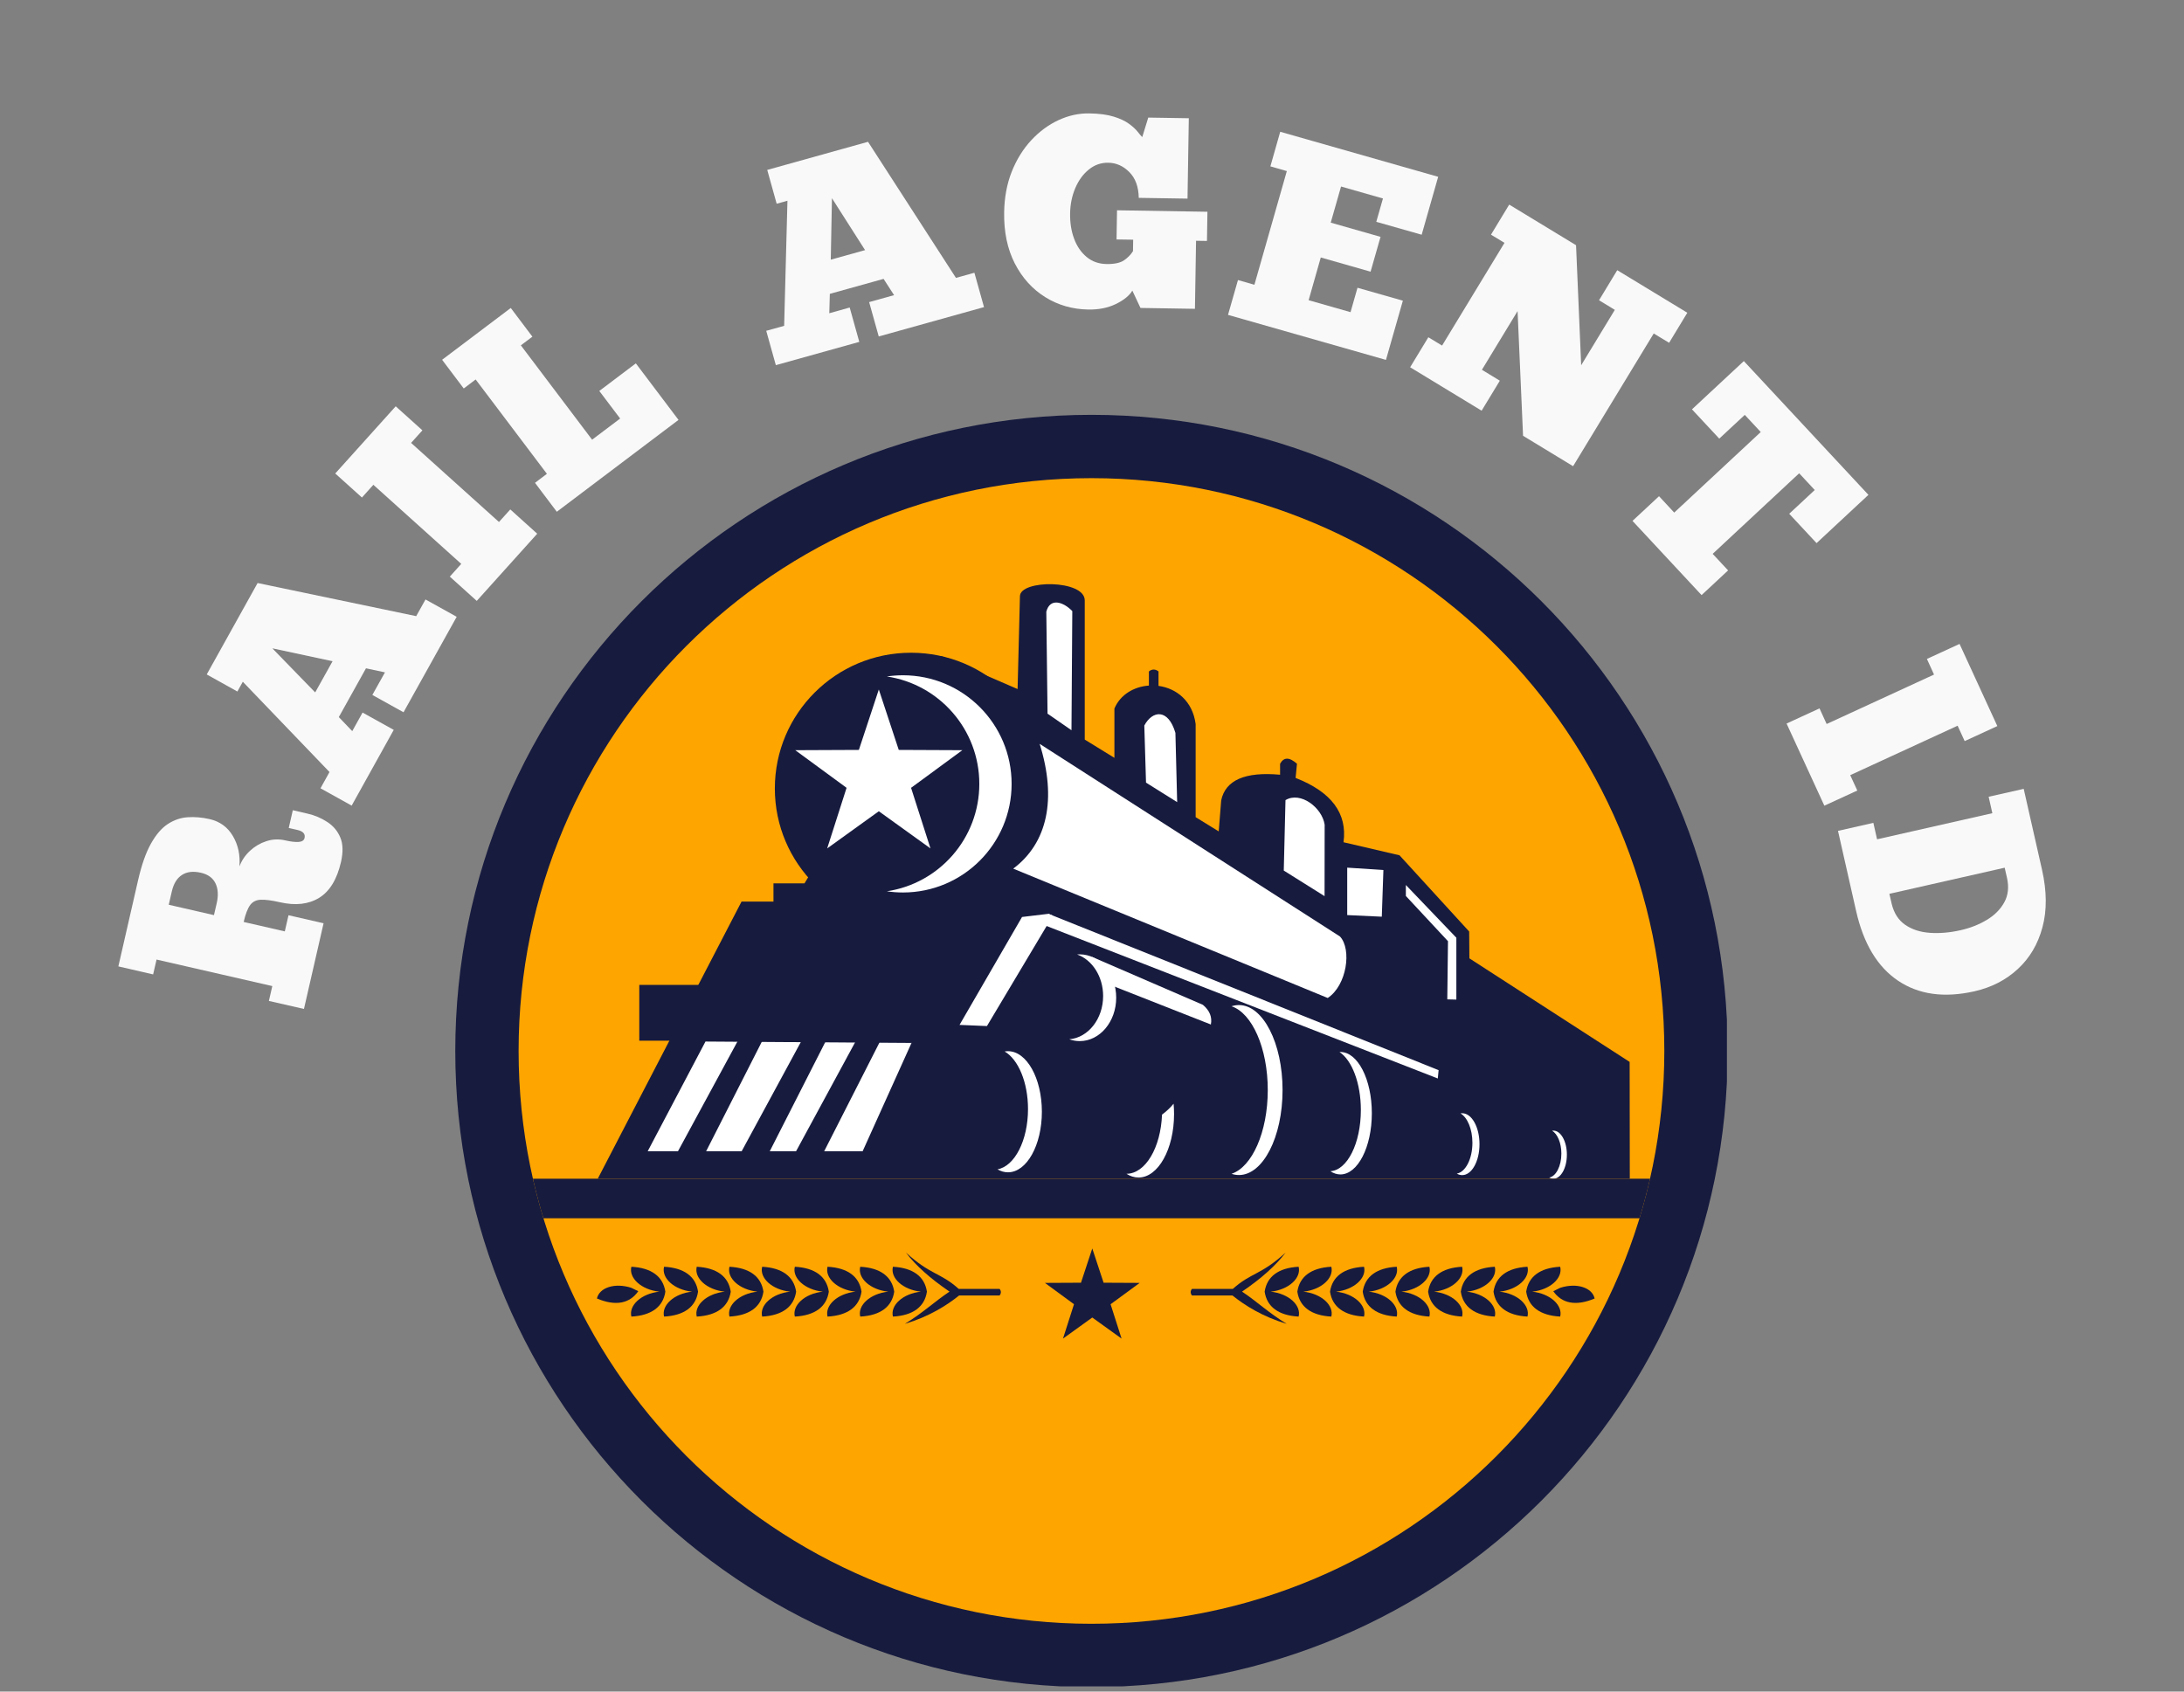
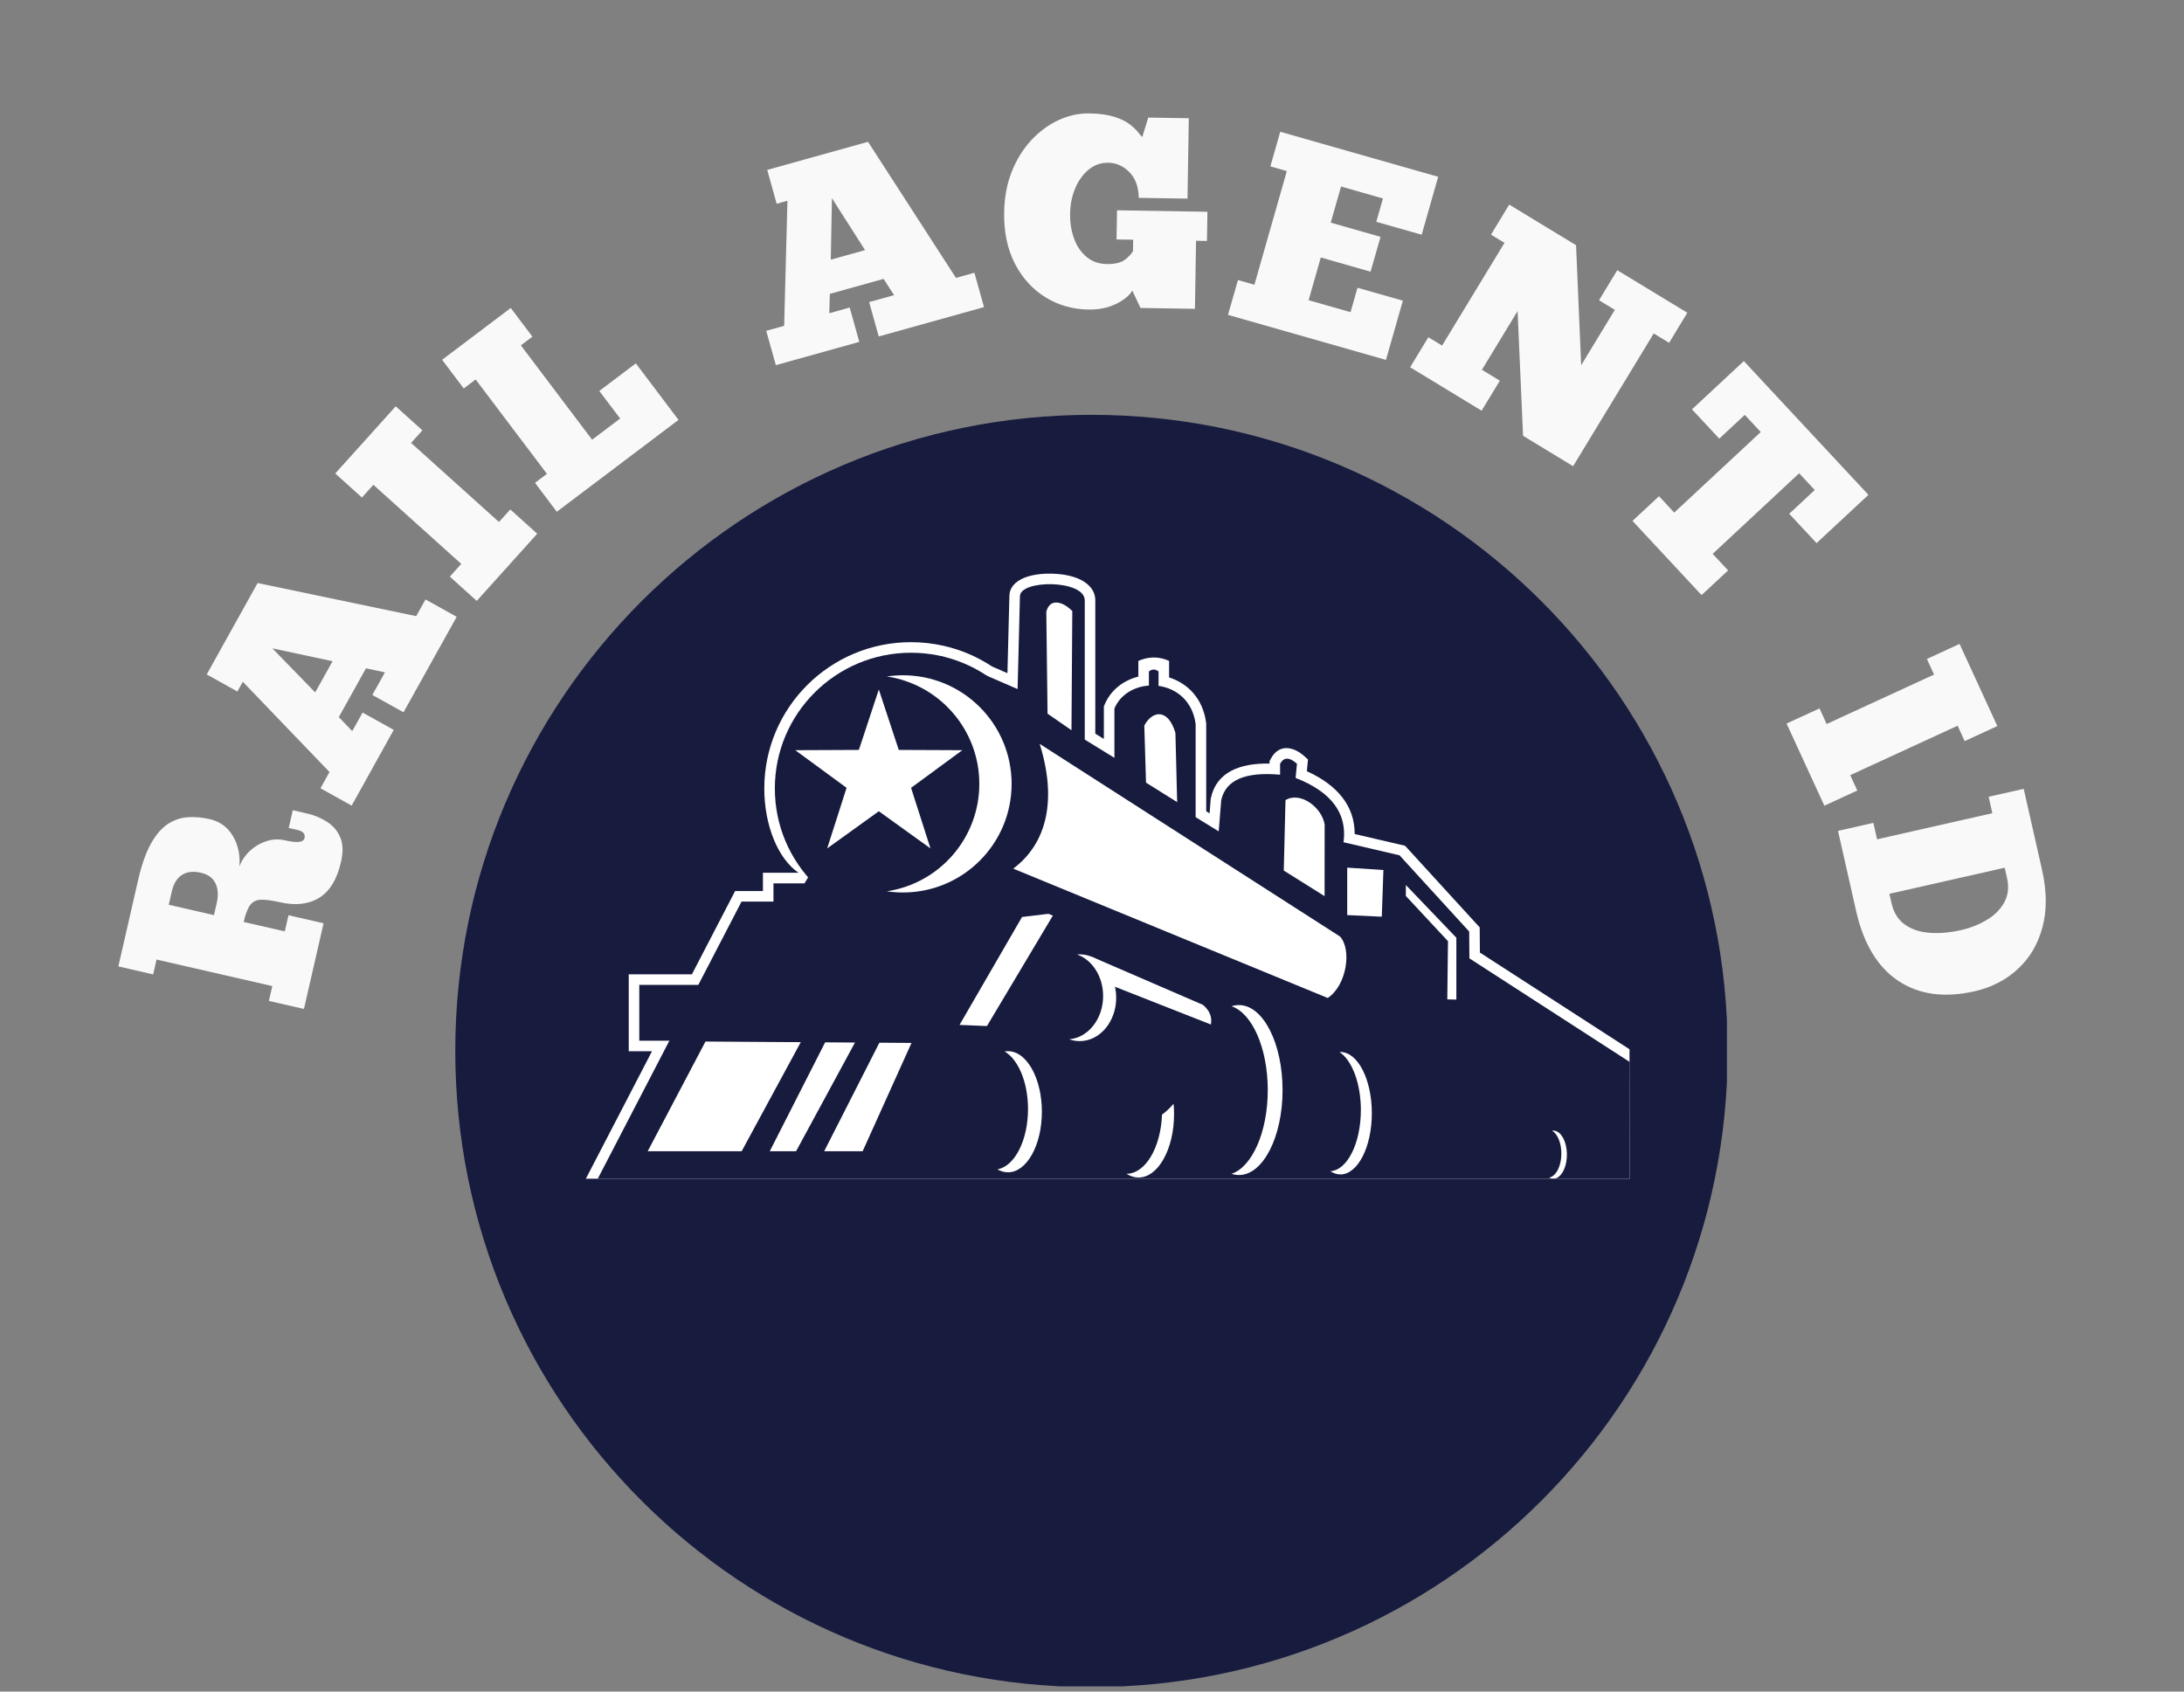
<svg xmlns="http://www.w3.org/2000/svg" width="772" zoomAndPan="magnify" viewBox="0 0 579 448.5" height="598" preserveAspectRatio="xMidYMid meet" version="1.0">
  <rect x="0" y="0" width="579" height="448.5" fill="#808080" stroke="none" />
  <defs>
    <g />
    <clipPath id="1e1a9ca59e">
      <path d="M 120.699 109.984 L 457.824 109.984 L 457.824 447.109 L 120.699 447.109 Z M 120.699 109.984 " clip-rule="nonzero" />
    </clipPath>
  </defs>
  <g fill="#f9f9f9" fill-opacity="1">
    <g transform="translate(80.175, 269.272)">
      <g>
        <path d="M -48.797 -13.047 L -43.562 -35.922 C -42.625 -40.004 -41.484 -43.238 -40.141 -45.625 C -38.805 -48.008 -37.312 -49.738 -35.656 -50.812 C -34 -51.883 -32.242 -52.477 -30.391 -52.594 C -28.535 -52.719 -26.602 -52.551 -24.594 -52.094 C -21.875 -51.469 -19.816 -49.969 -18.422 -47.594 C -17.035 -45.227 -16.461 -42.547 -16.703 -39.547 C -16.098 -41.141 -15.164 -42.52 -13.906 -43.688 C -12.656 -44.852 -11.219 -45.703 -9.594 -46.234 C -7.969 -46.773 -6.305 -46.852 -4.609 -46.469 C -3.109 -46.125 -1.906 -45.984 -1 -46.047 C -0.102 -46.117 0.414 -46.461 0.562 -47.078 C 0.812 -48.16 0.188 -48.875 -1.312 -49.219 L -3.625 -49.75 L -2.547 -54.453 L 1.312 -53.562 C 3.238 -53.125 4.992 -52.383 6.578 -51.344 C 8.172 -50.312 9.328 -48.938 10.047 -47.219 C 10.766 -45.508 10.82 -43.336 10.219 -40.703 C 9.164 -36.109 7.234 -32.945 4.422 -31.219 C 1.609 -29.5 -1.863 -29.113 -6 -30.062 C -8.156 -30.551 -9.832 -30.77 -11.031 -30.719 C -12.238 -30.676 -13.176 -30.211 -13.844 -29.328 C -14.508 -28.441 -15.086 -26.941 -15.578 -24.828 L -4.672 -22.328 L -3.688 -26.609 L 5.609 -24.484 L 0.406 -1.766 L -8.891 -3.891 L -7.984 -7.828 L -38.672 -14.859 L -39.578 -10.922 Z M -35.438 -29.391 L -23.453 -26.641 L -22.719 -29.812 C -22.25 -31.875 -22.359 -33.625 -23.047 -35.062 C -23.734 -36.5 -25.016 -37.438 -26.891 -37.875 C -28.953 -38.344 -30.641 -38.145 -31.953 -37.281 C -33.266 -36.426 -34.156 -34.973 -34.625 -32.922 Z M -35.438 -29.391 " />
      </g>
    </g>
  </g>
  <g fill="#f9f9f9" fill-opacity="1">
    <g transform="translate(92.698, 214.535)">
      <g>
        <path d="M 28.375 -51 L 14.281 -25.688 L 6.016 -30.281 L 9.359 -36.266 L 4.328 -37.344 L -2.875 -24.406 L 0.688 -20.688 L 3.422 -25.609 L 11.688 -21.016 L 0.531 -0.938 L -7.734 -5.531 L -5.344 -9.844 L -28.328 -33.781 L -29.766 -31.188 L -37.891 -35.719 L -24.406 -59.953 L 17.641 -51.172 L 20.109 -55.594 Z M -9.141 -30.953 L -4.531 -39.219 L -20.5 -42.641 Z M -9.141 -30.953 " />
      </g>
    </g>
  </g>
  <g fill="#f9f9f9" fill-opacity="1">
    <g transform="translate(125.173, 160.663)">
      <g>
        <path d="M -36.297 -35.125 L -20.266 -52.938 L -13.188 -46.562 L -16.188 -43.234 L 7.109 -22.266 L 10.109 -25.594 L 17.25 -19.156 L 1.219 -1.344 L -5.922 -7.781 L -2.891 -11.156 L -26.188 -32.125 L -29.219 -28.75 Z M -36.297 -35.125 " />
      </g>
    </g>
  </g>
  <g fill="#f9f9f9" fill-opacity="1">
    <g transform="translate(146.161, 136.781)">
      <g>
        <path d="M -28.953 -41.391 L -10.75 -55.125 L -5.016 -47.516 L -8.078 -45.219 L 10.812 -20.203 L 18.25 -25.812 L 12.719 -33.125 L 22.406 -40.438 L 33.719 -25.453 L 1.453 -1.094 L -4.328 -8.766 L -1.172 -11.156 L -20.062 -36.172 L -23.219 -33.781 Z M -28.953 -41.391 " />
      </g>
    </g>
  </g>
  <g fill="#f9f9f9" fill-opacity="1">
    <g transform="translate(185.694, 108.803)">
      <g />
    </g>
  </g>
  <g fill="#f9f9f9" fill-opacity="1">
    <g transform="translate(204.652, 97.113)">
      <g>
        <path d="M 56.219 -15.688 L 28.312 -7.906 L 25.766 -17.016 L 32.375 -18.859 L 29.594 -23.172 L 15.344 -19.203 L 15.203 -14.062 L 20.609 -15.578 L 23.156 -6.469 L 1.031 -0.297 L -1.516 -9.406 L 3.234 -10.719 L 4.109 -43.891 L 1.25 -43.094 L -1.25 -52.062 L 25.469 -59.516 L 48.781 -23.438 L 53.672 -24.797 Z M 15.594 -28.266 L 24.688 -30.797 L 15.906 -44.562 Z M 15.594 -28.266 " />
      </g>
    </g>
  </g>
  <g fill="#f9f9f9" fill-opacity="1">
    <g transform="translate(264.727, 81.021)">
      <g>
        <path d="M 37.625 0.625 L 35.469 -3.969 C 34.676 -2.633 33.223 -1.453 31.109 -0.422 C 28.992 0.609 26.539 1.098 23.75 1.047 C 19.562 0.973 15.766 -0.125 12.359 -2.25 C 8.953 -4.375 6.266 -7.352 4.297 -11.188 C 2.336 -15.031 1.398 -19.551 1.484 -24.75 C 1.547 -28.695 2.219 -32.285 3.5 -35.516 C 4.789 -38.742 6.516 -41.52 8.672 -43.844 C 10.828 -46.164 13.238 -47.941 15.906 -49.172 C 18.57 -50.41 21.301 -51.004 24.094 -50.953 C 26.695 -50.91 28.848 -50.625 30.547 -50.094 C 32.254 -49.562 33.602 -48.926 34.594 -48.188 C 35.594 -47.457 36.352 -46.758 36.875 -46.094 C 37.395 -45.438 37.801 -44.961 38.094 -44.672 L 39.688 -49.844 L 50.438 -49.672 L 50.094 -28.359 L 37.172 -28.562 C 37.117 -31.5 36.285 -33.773 34.672 -35.391 C 33.066 -37.016 31.207 -37.844 29.094 -37.875 C 27.164 -37.906 25.445 -37.305 23.938 -36.078 C 22.426 -34.859 21.227 -33.219 20.344 -31.156 C 19.469 -29.094 19.008 -26.859 18.969 -24.453 C 18.926 -22.004 19.273 -19.773 20.016 -17.766 C 20.754 -15.754 21.859 -14.133 23.328 -12.906 C 24.797 -11.676 26.566 -11.047 28.641 -11.016 C 30.711 -10.984 32.258 -11.316 33.281 -12.016 C 34.301 -12.723 35.086 -13.531 35.641 -14.438 L 35.688 -17.469 L 31.281 -17.531 L 31.406 -25.266 L 55.375 -24.875 L 55.25 -17.141 L 52.359 -17.188 L 52.062 0.859 Z M 37.625 0.625 " />
      </g>
    </g>
  </g>
  <g fill="#f9f9f9" fill-opacity="1">
    <g transform="translate(323.806, 82.984)">
      <g>
        <path d="M 15.594 -48.047 L 57.469 -36.109 L 53.094 -20.75 L 41.062 -24.172 L 42.828 -30.359 L 31.719 -33.531 L 28.984 -23.953 L 42.188 -20.188 L 39.547 -10.953 L 26.344 -14.719 L 23.125 -3.391 L 34.234 -0.219 L 36.078 -6.688 L 48.109 -3.266 L 43.625 12.438 L 1.75 0.5 L 4.391 -8.734 L 8.75 -7.484 L 17.344 -37.625 L 12.984 -38.875 Z M 15.594 -48.047 " />
      </g>
    </g>
  </g>
  <g fill="#f9f9f9" fill-opacity="1">
    <g transform="translate(372.294, 96.435)">
      <g>
        <path d="M 70.203 -5.547 L 66.125 -8.016 L 44.75 27.172 L 31.484 19.109 L 30.031 -13.953 L 20.578 1.609 L 25.328 4.5 L 20.5 12.453 L 1.547 0.938 L 6.375 -7.016 L 10.016 -4.812 L 26.562 -32.047 L 22.984 -34.219 L 27.812 -42.188 L 45.531 -31.422 L 46.891 0.406 L 55.812 -14.281 L 51.625 -16.828 L 56.453 -24.797 L 75.031 -13.516 Z M 70.203 -5.547 " />
      </g>
    </g>
  </g>
  <g fill="#f9f9f9" fill-opacity="1">
    <g transform="translate(424.62, 129.343)">
      <g>
        <path d="M 70.719 1.859 L 56.969 14.656 L 49.719 6.875 L 56.484 0.578 L 52.359 -3.859 L 29.422 17.5 L 33.516 21.891 L 26.484 28.438 L 8.172 8.766 L 15.203 2.219 L 19.234 6.562 L 42.172 -14.797 L 37.938 -19.344 L 31.172 -13.047 L 23.938 -20.812 L 37.688 -33.609 Z M 70.719 1.859 " />
      </g>
    </g>
  </g>
  <g fill="#f9f9f9" fill-opacity="1">
    <g transform="translate(460.52, 170.673)">
      <g />
    </g>
  </g>
  <g fill="#f9f9f9" fill-opacity="1">
    <g transform="translate(472.872, 190.194)">
      <g>
        <path d="M 46.625 -19.469 L 56.641 2.312 L 47.984 6.297 L 46.109 2.219 L 17.641 15.328 L 19.516 19.406 L 10.781 23.422 L 0.766 1.641 L 9.5 -2.375 L 11.391 1.766 L 39.859 -11.344 L 37.969 -15.484 Z M 46.625 -19.469 " />
      </g>
    </g>
  </g>
  <g fill="#f9f9f9" fill-opacity="1">
    <g transform="translate(486.864, 218.529)">
      <g>
        <path d="M 0.406 1.766 L 9.781 -0.359 L 10.766 4 L 41.328 -2.922 L 40.344 -7.281 L 49.641 -9.375 L 54.5 12.094 C 55.781 17.789 55.816 22.867 54.609 27.328 C 53.41 31.797 51.234 35.484 48.078 38.391 C 44.93 41.305 41.102 43.273 36.594 44.297 C 28.57 46.109 21.82 45.176 16.344 41.5 C 10.875 37.832 7.16 31.656 5.203 22.969 Z M 14.031 18.453 L 14.641 21.109 C 15.242 23.586 16.438 25.441 18.219 26.672 C 20 27.898 22.172 28.609 24.734 28.797 C 27.297 28.984 30.031 28.75 32.938 28.094 C 35.477 27.52 37.781 26.613 39.844 25.375 C 41.906 24.145 43.453 22.594 44.484 20.719 C 45.523 18.852 45.766 16.676 45.203 14.188 L 44.594 11.531 Z M 14.031 18.453 " />
      </g>
    </g>
  </g>
  <g clip-path="url(#1e1a9ca59e)">
    <path fill="#171b3e" d="M 289.363 109.988 C 382.508 109.988 458.02 185.496 458.02 278.648 C 458.02 371.797 382.508 447.309 289.363 447.309 C 196.211 447.309 120.699 371.797 120.699 278.648 C 120.699 185.496 196.211 109.988 289.363 109.988 " fill-opacity="1" fill-rule="nonzero" />
  </g>
  <path fill="#ffffff" d="M 336.566 202.449 L 336.566 201.793 L 336.902 201.172 C 339.195 196.934 343.168 198.145 345.707 200.418 L 346.762 201.363 L 346.461 204.477 C 354.508 208.125 359.164 213.656 359.137 221.129 L 372.496 224.238 L 392.281 245.883 L 392.336 252.562 L 431.996 278.191 L 432.082 315.316 L 153.867 315.316 L 172.852 278.723 L 166.684 278.723 L 166.684 258.328 L 183.43 258.328 L 194.887 236.246 L 202.258 236.246 L 202.258 231.406 L 211.703 231.406 C 206.207 227.652 202.621 218.766 202.621 209.051 C 202.621 187.621 220.043 170.262 241.52 170.262 C 244.496 170.262 247.395 170.598 250.18 171.23 C 254.836 172.285 259.18 174.172 263.031 176.727 L 267.082 178.48 L 267.598 158.027 C 267.641 154.898 270.566 153.5 272.191 152.957 C 274.207 152.277 276.703 152.023 279.074 152.098 C 281.438 152.172 283.973 152.586 286.02 153.492 C 287.941 154.336 290.375 156.086 290.375 159.188 L 290.375 194.523 L 292.645 195.922 L 292.645 187.297 L 292.863 186.777 C 294.547 182.773 298.02 180.336 301.789 179.391 L 301.789 175.223 C 304.566 174.023 307.281 174.023 309.934 175.223 L 309.934 179.617 C 314.734 181.109 318.887 185.082 319.75 191.609 L 319.777 191.789 L 319.777 215.098 L 320.672 215.648 L 320.977 211.777 L 321.016 211.598 C 322.48 204.754 328.602 202.309 336.566 202.449 " fill-opacity="1" fill-rule="nonzero" />
-   <path fill="#ffa500" d="M 137.488 278.648 C 137.488 194.77 205.484 126.777 289.363 126.777 C 373.238 126.777 441.23 194.77 441.23 278.648 C 441.23 362.527 373.238 430.52 289.363 430.52 C 205.484 430.52 137.488 362.527 137.488 278.648 " fill-opacity="1" fill-rule="nonzero" />
  <path fill="#171b3e" d="M 432.035 281.551 L 432.074 312.52 L 158.473 312.52 L 196.59 239.043 L 205.055 239.043 L 205.055 234.203 L 213.285 234.203 L 249.562 173.957 L 269.773 182.691 L 270.395 158.098 C 270.395 153.645 287.578 153.645 287.578 159.188 L 287.578 196.09 L 295.441 200.93 L 295.441 187.859 C 297.012 184.125 300.695 182.039 304.586 181.77 L 304.586 178.02 C 305.426 177.352 306.277 177.352 307.137 178.02 L 307.137 181.852 C 311.789 182.484 316.156 185.766 316.977 191.973 L 316.977 216.66 L 323.094 220.43 L 323.754 212.184 C 324.898 206.824 330.102 204.566 339.363 205.406 L 339.363 202.504 C 340.34 200.703 341.832 200.703 343.84 202.504 L 343.477 206.254 C 352.992 209.977 357.227 215.664 356.18 223.312 L 371.02 226.766 L 389.492 246.98 L 389.551 254.094 L 432.035 281.551 " fill-opacity="1" fill-rule="nonzero" />
  <path fill="#171b3e" d="M 205.418 209.051 C 205.418 189.176 221.582 173.062 241.52 173.062 C 261.457 173.062 277.621 189.176 277.621 209.051 C 277.621 228.926 261.457 245.039 241.52 245.039 C 221.582 245.039 205.418 228.926 205.418 209.051 " fill-opacity="1" fill-rule="nonzero" />
  <path fill="#ffffff" d="M 268.188 207.836 C 268.188 191.934 255.293 179.039 239.391 179.039 C 237.938 179.039 236.508 179.148 235.109 179.355 C 248.984 181.426 259.625 193.387 259.625 207.836 C 259.625 222.281 248.984 234.246 235.109 236.312 C 236.508 236.52 237.938 236.629 239.391 236.629 C 255.293 236.629 268.188 223.738 268.188 207.836 " fill-opacity="1" fill-rule="nonzero" />
  <path fill="#ffffff" d="M 355.242 248.297 L 275.625 197.223 C 280.203 211.84 277.699 223.5 268.621 230.309 L 351.992 264.602 C 357.059 261.258 358.414 251.711 355.242 248.297 " fill-opacity="1" fill-rule="evenodd" />
  <path fill="#ffffff" d="M 284.277 162.027 C 281.953 159.605 278.367 158.367 277.387 162.191 L 277.715 189.219 L 284.059 193.609 L 284.277 162.027 " fill-opacity="1" fill-rule="evenodd" />
  <path fill="#ffffff" d="M 312.078 212.676 L 303.82 207.504 L 303.367 192.367 C 305.504 188.355 309.684 187.773 311.613 194.305 L 312.078 212.676 " fill-opacity="1" fill-rule="evenodd" />
  <path fill="#ffffff" d="M 351.156 237.598 L 340.34 230.816 L 340.797 212.141 C 344.766 209.734 350.52 214.133 351.18 218.66 L 351.156 237.598 " fill-opacity="1" fill-rule="evenodd" />
  <path fill="#ffffff" d="M 187.031 276.148 L 171.715 305.227 L 228.699 305.227 L 241.645 276.527 L 187.031 276.148 " fill-opacity="1" fill-rule="evenodd" />
-   <path fill="#171b3e" d="M 197.008 273.371 L 179.234 306.168 L 186.73 306.168 L 203.695 272.805 L 197.008 273.371 " fill-opacity="1" fill-rule="evenodd" />
  <path fill="#171b3e" d="M 213.605 273.887 L 195.836 306.688 L 203.332 306.688 L 220.297 273.324 L 213.605 273.887 " fill-opacity="1" fill-rule="evenodd" />
  <path fill="#171b3e" d="M 228.074 273.812 L 210.305 306.609 L 217.801 306.609 L 234.766 273.246 L 228.074 273.812 " fill-opacity="1" fill-rule="evenodd" />
  <path fill="#ffffff" d="M 266.344 278.785 C 266.633 278.734 266.93 278.707 267.23 278.707 C 272.191 278.707 276.211 285.895 276.211 294.766 C 276.211 303.629 272.191 310.82 267.23 310.82 C 266.254 310.82 265.316 310.543 264.438 310.031 C 268.984 309.234 272.535 302.383 272.535 294.051 C 272.535 286.926 269.941 280.883 266.344 278.785 " fill-opacity="1" fill-rule="nonzero" />
  <path fill="#ffffff" d="M 311.129 292.633 C 311.211 293.527 311.254 294.438 311.254 295.371 C 311.254 304.668 307.035 312.207 301.836 312.207 C 300.711 312.207 299.633 311.855 298.637 311.211 C 303.652 311.211 307.734 304.289 308.062 295.527 C 309.285 294.617 310.305 293.656 311.129 292.633 " fill-opacity="1" fill-rule="nonzero" />
  <path fill="#ffffff" d="M 326.492 266.797 C 327.129 266.586 327.785 266.477 328.457 266.477 C 334.844 266.477 340.02 276.566 340.02 289.012 C 340.02 301.457 334.844 311.543 328.457 311.543 C 327.785 311.543 327.129 311.434 326.492 311.219 C 331.945 309.402 336.098 300.152 336.098 289.012 C 336.098 277.867 331.945 268.617 326.492 266.797 " fill-opacity="1" fill-rule="nonzero" />
  <path fill="#ffffff" d="M 355.117 278.93 L 355.355 278.922 C 359.957 278.922 363.688 286.188 363.688 295.152 C 363.688 304.117 359.957 311.383 355.355 311.383 C 354.426 311.383 353.527 311.086 352.688 310.531 C 357.176 310.281 360.777 303.117 360.777 294.309 C 360.777 287.164 358.406 281.098 355.117 278.93 " fill-opacity="1" fill-rule="nonzero" />
  <path fill="#ffffff" d="M 366.754 230.68 L 366.328 243.047 L 357.16 242.621 L 357.16 230.043 L 366.754 230.68 " fill-opacity="1" fill-rule="evenodd" />
  <path fill="#ffffff" d="M 279.125 242.754 L 261.648 272.043 L 254.383 271.738 L 270.953 243.125 L 277.953 242.285 L 279.125 242.754 " fill-opacity="1" fill-rule="evenodd" />
-   <path fill="#ffffff" d="M 277.953 242.285 L 381.391 283.738 L 381.176 285.945 L 276.926 245.309 L 277.953 242.285 " fill-opacity="1" fill-rule="evenodd" />
  <path fill="#ffffff" d="M 285.547 253.062 C 285.777 253.043 286.008 253.031 286.242 253.031 C 291.582 253.031 295.914 258.18 295.914 264.531 C 295.914 270.883 291.582 276.035 286.242 276.035 C 285.277 276.035 284.348 275.867 283.469 275.551 C 288.488 275.129 292.449 270.156 292.449 264.082 C 292.449 258.875 289.539 254.477 285.547 253.062 " fill-opacity="1" fill-rule="nonzero" />
  <path fill="#ffffff" d="M 289.387 253.652 L 318.902 266.418 C 320.695 267.926 321.398 269.664 321.012 271.633 L 294.781 261.312 L 289.387 253.652 " fill-opacity="1" fill-rule="evenodd" />
  <path fill="#ffffff" d="M 386.094 265.027 L 386.094 248.625 L 372.707 234.645 L 372.707 237.551 L 383.875 249.543 L 383.691 264.969 L 386.094 265.027 " fill-opacity="1" fill-rule="evenodd" />
-   <path fill="#ffffff" d="M 387.188 295.195 C 387.34 295.172 387.488 295.16 387.641 295.16 C 390.176 295.16 392.23 298.832 392.23 303.363 C 392.23 307.895 390.176 311.566 387.641 311.566 C 387.141 311.566 386.664 311.426 386.215 311.164 C 388.539 310.758 390.352 307.258 390.352 302.996 C 390.352 299.355 389.027 296.27 387.188 295.195 " fill-opacity="1" fill-rule="nonzero" />
  <path fill="#ffffff" d="M 411.477 299.797 C 411.59 299.777 411.707 299.77 411.824 299.77 C 413.797 299.77 415.395 302.621 415.395 306.145 C 415.395 309.664 413.797 312.52 411.824 312.52 C 411.441 312.52 411.066 312.406 410.719 312.207 C 412.523 311.891 413.934 309.172 413.934 305.859 C 413.934 303.031 412.902 300.629 411.477 299.797 " fill-opacity="1" fill-rule="nonzero" />
  <path fill="#171b3e" d="M 246.641 261.129 L 169.48 261.129 L 169.48 275.926 L 246.641 275.926 L 246.641 261.129 " fill-opacity="1" fill-rule="evenodd" />
  <path fill="#171b3e" d="M 244.148 342.469 C 239.328 342.965 235.98 346.117 236.723 349.074 C 242.082 348.777 245.133 346.473 245.734 342.469 C 245.133 338.461 242.082 336.156 236.723 335.859 C 235.98 338.82 239.328 341.969 244.148 342.469 " fill-opacity="1" fill-rule="evenodd" />
  <path fill="#171b3e" d="M 228.055 349.074 C 233.414 348.777 236.469 346.473 237.066 342.469 C 236.469 338.461 233.414 336.156 228.055 335.859 C 227.316 338.82 230.66 341.969 235.48 342.469 C 230.66 342.965 227.316 346.117 228.055 349.074 " fill-opacity="1" fill-rule="evenodd" />
  <path fill="#171b3e" d="M 219.387 349.074 C 224.75 348.777 227.801 346.473 228.398 342.469 C 227.801 338.461 224.75 336.156 219.387 335.859 C 218.648 338.82 221.992 341.969 226.812 342.469 C 221.992 342.965 218.648 346.117 219.387 349.074 " fill-opacity="1" fill-rule="evenodd" />
  <path fill="#171b3e" d="M 210.719 349.074 C 216.078 348.777 219.129 346.473 219.73 342.469 C 219.129 338.461 216.078 336.156 210.719 335.859 C 209.98 338.82 213.324 341.969 218.148 342.469 C 213.324 342.965 209.98 346.117 210.719 349.074 " fill-opacity="1" fill-rule="evenodd" />
  <path fill="#171b3e" d="M 202.055 349.074 C 207.414 348.777 210.465 346.473 211.062 342.469 C 210.465 338.461 207.414 336.156 202.055 335.859 C 201.312 338.82 204.656 341.969 209.477 342.469 C 204.656 342.965 201.312 346.117 202.055 349.074 " fill-opacity="1" fill-rule="evenodd" />
  <path fill="#171b3e" d="M 193.383 349.074 C 198.746 348.777 201.797 346.473 202.395 342.469 C 201.797 338.461 198.746 336.156 193.383 335.859 C 192.645 338.82 195.988 341.969 200.812 342.469 C 195.988 342.965 192.645 346.117 193.383 349.074 " fill-opacity="1" fill-rule="evenodd" />
  <path fill="#171b3e" d="M 184.715 349.074 C 190.078 348.777 193.129 346.473 193.727 342.469 C 193.129 338.461 190.078 336.156 184.715 335.859 C 183.977 338.82 187.32 341.969 192.145 342.469 C 187.32 342.965 183.977 346.117 184.715 349.074 " fill-opacity="1" fill-rule="evenodd" />
  <path fill="#171b3e" d="M 176.051 349.074 C 181.41 348.777 184.465 346.473 185.062 342.469 C 184.465 338.461 181.41 336.156 176.051 335.859 C 175.312 338.82 178.656 341.969 183.477 342.469 C 178.656 342.965 175.312 346.117 176.051 349.074 " fill-opacity="1" fill-rule="evenodd" />
  <path fill="#171b3e" d="M 174.809 342.469 C 169.988 342.965 166.645 346.117 167.383 349.074 C 172.742 348.777 175.793 346.473 176.391 342.469 C 175.793 338.461 172.742 336.156 167.383 335.859 C 166.645 338.82 169.988 341.969 174.809 342.469 " fill-opacity="1" fill-rule="evenodd" />
  <path fill="#171b3e" d="M 158.254 344.281 C 158.867 341.402 162.977 340.031 167.355 341.438 L 169.215 342.344 C 166.918 345.641 163.18 346.355 158.254 344.281 " fill-opacity="1" fill-rule="evenodd" />
  <path fill="#171b3e" d="M 240.168 332.098 C 246.777 338.129 249.227 337.32 254.168 341.73 L 265.004 341.73 C 265.457 342.297 265.457 342.883 265.004 343.484 L 254.262 343.484 C 250.996 346.105 246.316 349.078 239.875 351.008 C 244.723 348.051 247.762 345.09 251.73 342.453 C 246.605 338.969 242.75 335.516 240.168 332.098 " fill-opacity="1" fill-rule="evenodd" />
  <path fill="#171b3e" d="M 336.855 342.469 C 341.676 342.965 345.023 346.117 344.281 349.074 C 338.922 348.777 335.871 346.473 335.27 342.469 C 335.871 338.461 338.922 336.156 344.281 335.859 C 345.023 338.82 341.676 341.969 336.855 342.469 " fill-opacity="1" fill-rule="evenodd" />
  <path fill="#171b3e" d="M 352.949 349.074 C 347.59 348.777 344.535 346.473 343.938 342.469 C 344.535 338.461 347.59 336.156 352.949 335.859 C 353.688 338.82 350.344 341.969 345.523 342.469 C 350.344 342.965 353.688 346.117 352.949 349.074 " fill-opacity="1" fill-rule="evenodd" />
  <path fill="#171b3e" d="M 361.617 349.074 C 356.258 348.777 353.203 346.473 352.605 342.469 C 353.203 338.461 356.258 336.156 361.617 335.859 C 362.355 338.82 359.012 341.969 354.191 342.469 C 359.012 342.965 362.355 346.117 361.617 349.074 " fill-opacity="1" fill-rule="evenodd" />
  <path fill="#171b3e" d="M 370.285 349.074 C 364.926 348.777 361.875 346.473 361.273 342.469 C 361.875 338.461 364.926 336.156 370.285 335.859 C 371.023 338.82 367.68 341.969 362.859 342.469 C 367.68 342.965 371.023 346.117 370.285 349.074 " fill-opacity="1" fill-rule="evenodd" />
-   <path fill="#171b3e" d="M 378.949 349.074 C 373.59 348.777 370.539 346.473 369.941 342.469 C 370.539 338.461 373.59 336.156 378.949 335.859 C 379.691 338.82 376.348 341.969 371.527 342.469 C 376.348 342.965 379.691 346.117 378.949 349.074 " fill-opacity="1" fill-rule="evenodd" />
  <path fill="#171b3e" d="M 387.621 349.074 C 382.258 348.777 379.207 346.473 378.609 342.469 C 379.207 338.461 382.258 336.156 387.621 335.859 C 388.359 338.82 385.016 341.969 380.191 342.469 C 385.016 342.965 388.359 346.117 387.621 349.074 " fill-opacity="1" fill-rule="evenodd" />
  <path fill="#171b3e" d="M 396.289 349.074 C 390.926 348.777 387.875 346.473 387.277 342.469 C 387.875 338.461 390.926 336.156 396.289 335.859 C 397.027 338.82 393.684 341.969 388.859 342.469 C 393.684 342.965 397.027 346.117 396.289 349.074 " fill-opacity="1" fill-rule="evenodd" />
  <path fill="#171b3e" d="M 404.953 349.074 C 399.59 348.777 396.539 346.473 395.945 342.469 C 396.539 338.461 399.59 336.156 404.953 335.859 C 405.691 338.82 402.348 341.969 397.527 342.469 C 402.348 342.965 405.691 346.117 404.953 349.074 " fill-opacity="1" fill-rule="evenodd" />
  <path fill="#171b3e" d="M 406.195 342.469 C 411.016 342.965 414.359 346.117 413.621 349.074 C 408.262 348.777 405.211 346.473 404.609 342.469 C 405.211 338.461 408.262 336.156 413.621 335.859 C 414.359 338.82 411.016 341.969 406.195 342.469 " fill-opacity="1" fill-rule="evenodd" />
  <path fill="#171b3e" d="M 422.75 344.281 C 422.137 341.402 418.027 340.031 413.648 341.438 L 411.789 342.344 C 414.086 345.641 417.824 346.355 422.75 344.281 " fill-opacity="1" fill-rule="evenodd" />
  <path fill="#171b3e" d="M 340.836 332.098 C 334.227 338.129 331.777 337.32 326.836 341.73 L 316 341.73 C 315.547 342.297 315.547 342.883 316 343.484 L 326.746 343.484 C 330.008 346.105 334.688 349.078 341.129 351.008 C 336.281 348.051 333.242 345.09 329.277 342.453 C 334.398 338.969 338.254 335.516 340.836 332.098 " fill-opacity="1" fill-rule="evenodd" />
  <path fill="#ffffff" d="M 246.676 224.945 L 232.984 215.09 L 219.293 224.945 L 224.434 208.879 L 210.832 198.902 L 227.695 198.828 L 232.984 182.809 L 238.27 198.828 L 255.133 198.902 L 241.531 208.879 L 246.676 224.945 " fill-opacity="1" fill-rule="evenodd" />
  <path fill="#171b3e" d="M 297.34 354.91 L 289.574 349.32 L 281.809 354.91 L 284.727 345.797 L 277.012 340.141 L 286.578 340.094 L 289.574 331.012 L 292.574 340.094 L 302.141 340.141 L 294.426 345.797 L 297.34 354.91 " fill-opacity="1" fill-rule="evenodd" />
  <path fill="#171b3e" d="M 141.281 312.52 L 437.441 312.52 C 436.633 316.066 435.703 319.566 434.648 323.012 L 144.07 323.012 C 143.02 319.566 142.086 316.066 141.281 312.52 " fill-opacity="1" fill-rule="nonzero" />
</svg>